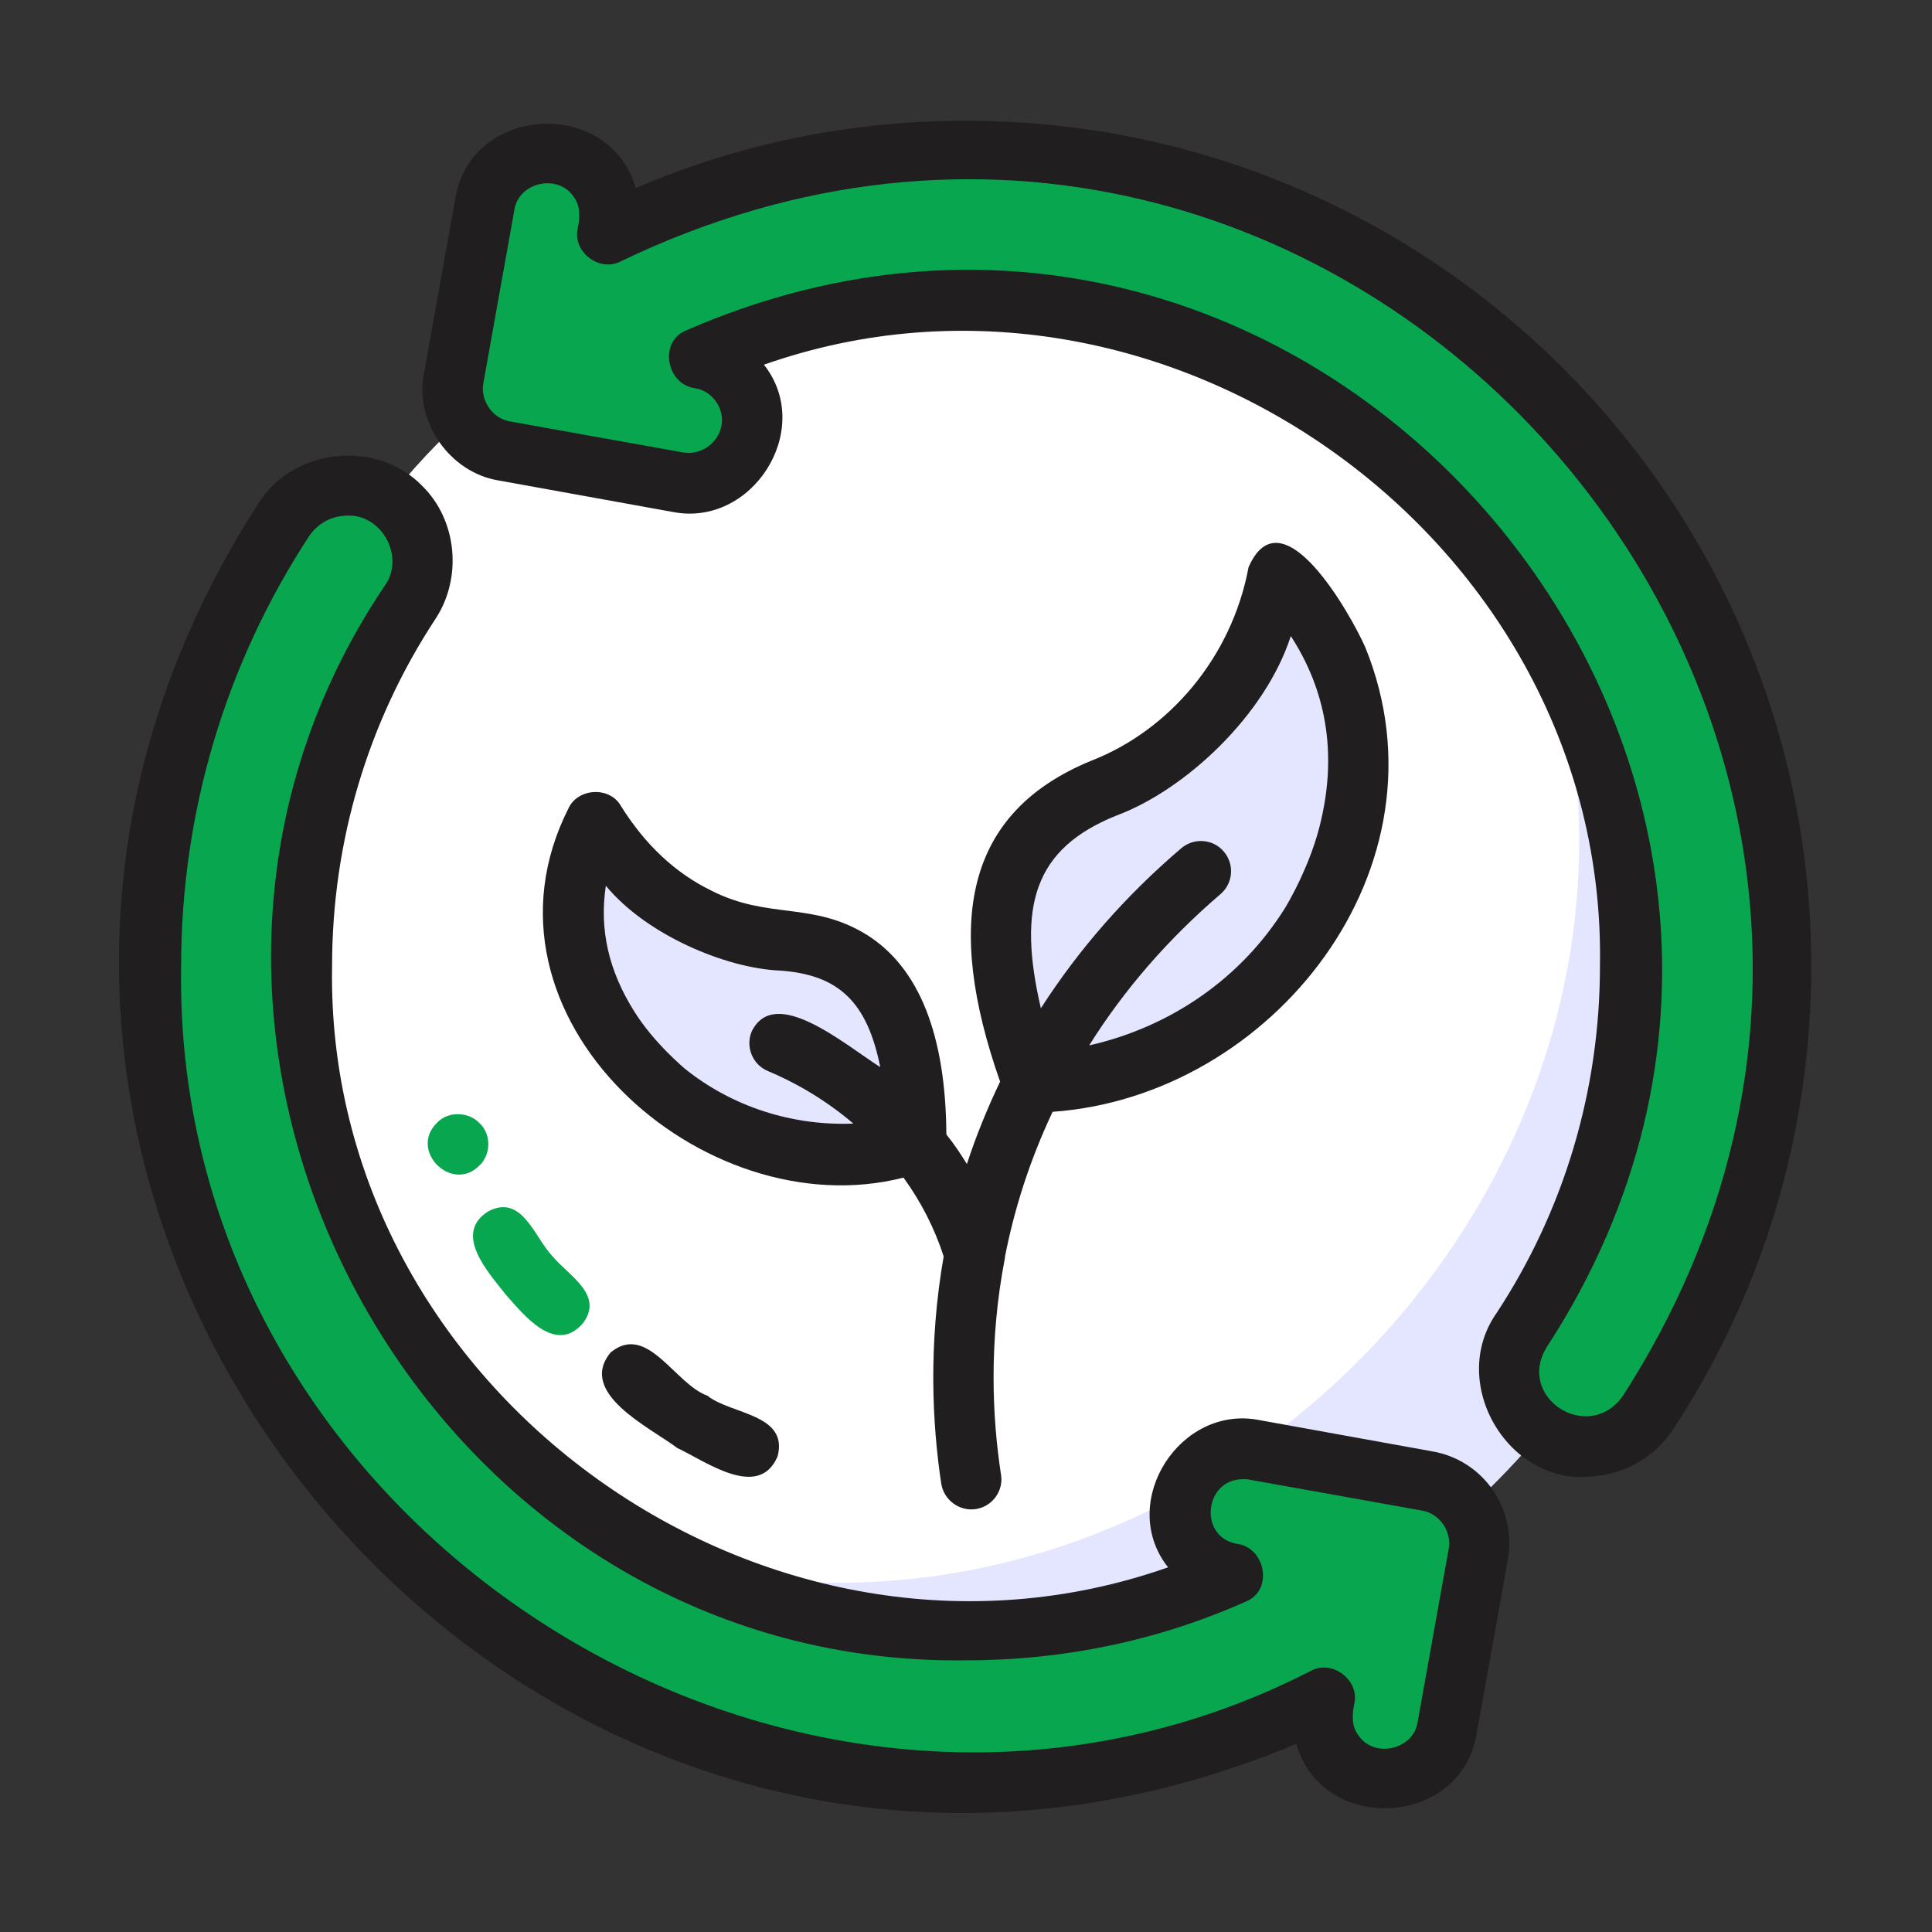
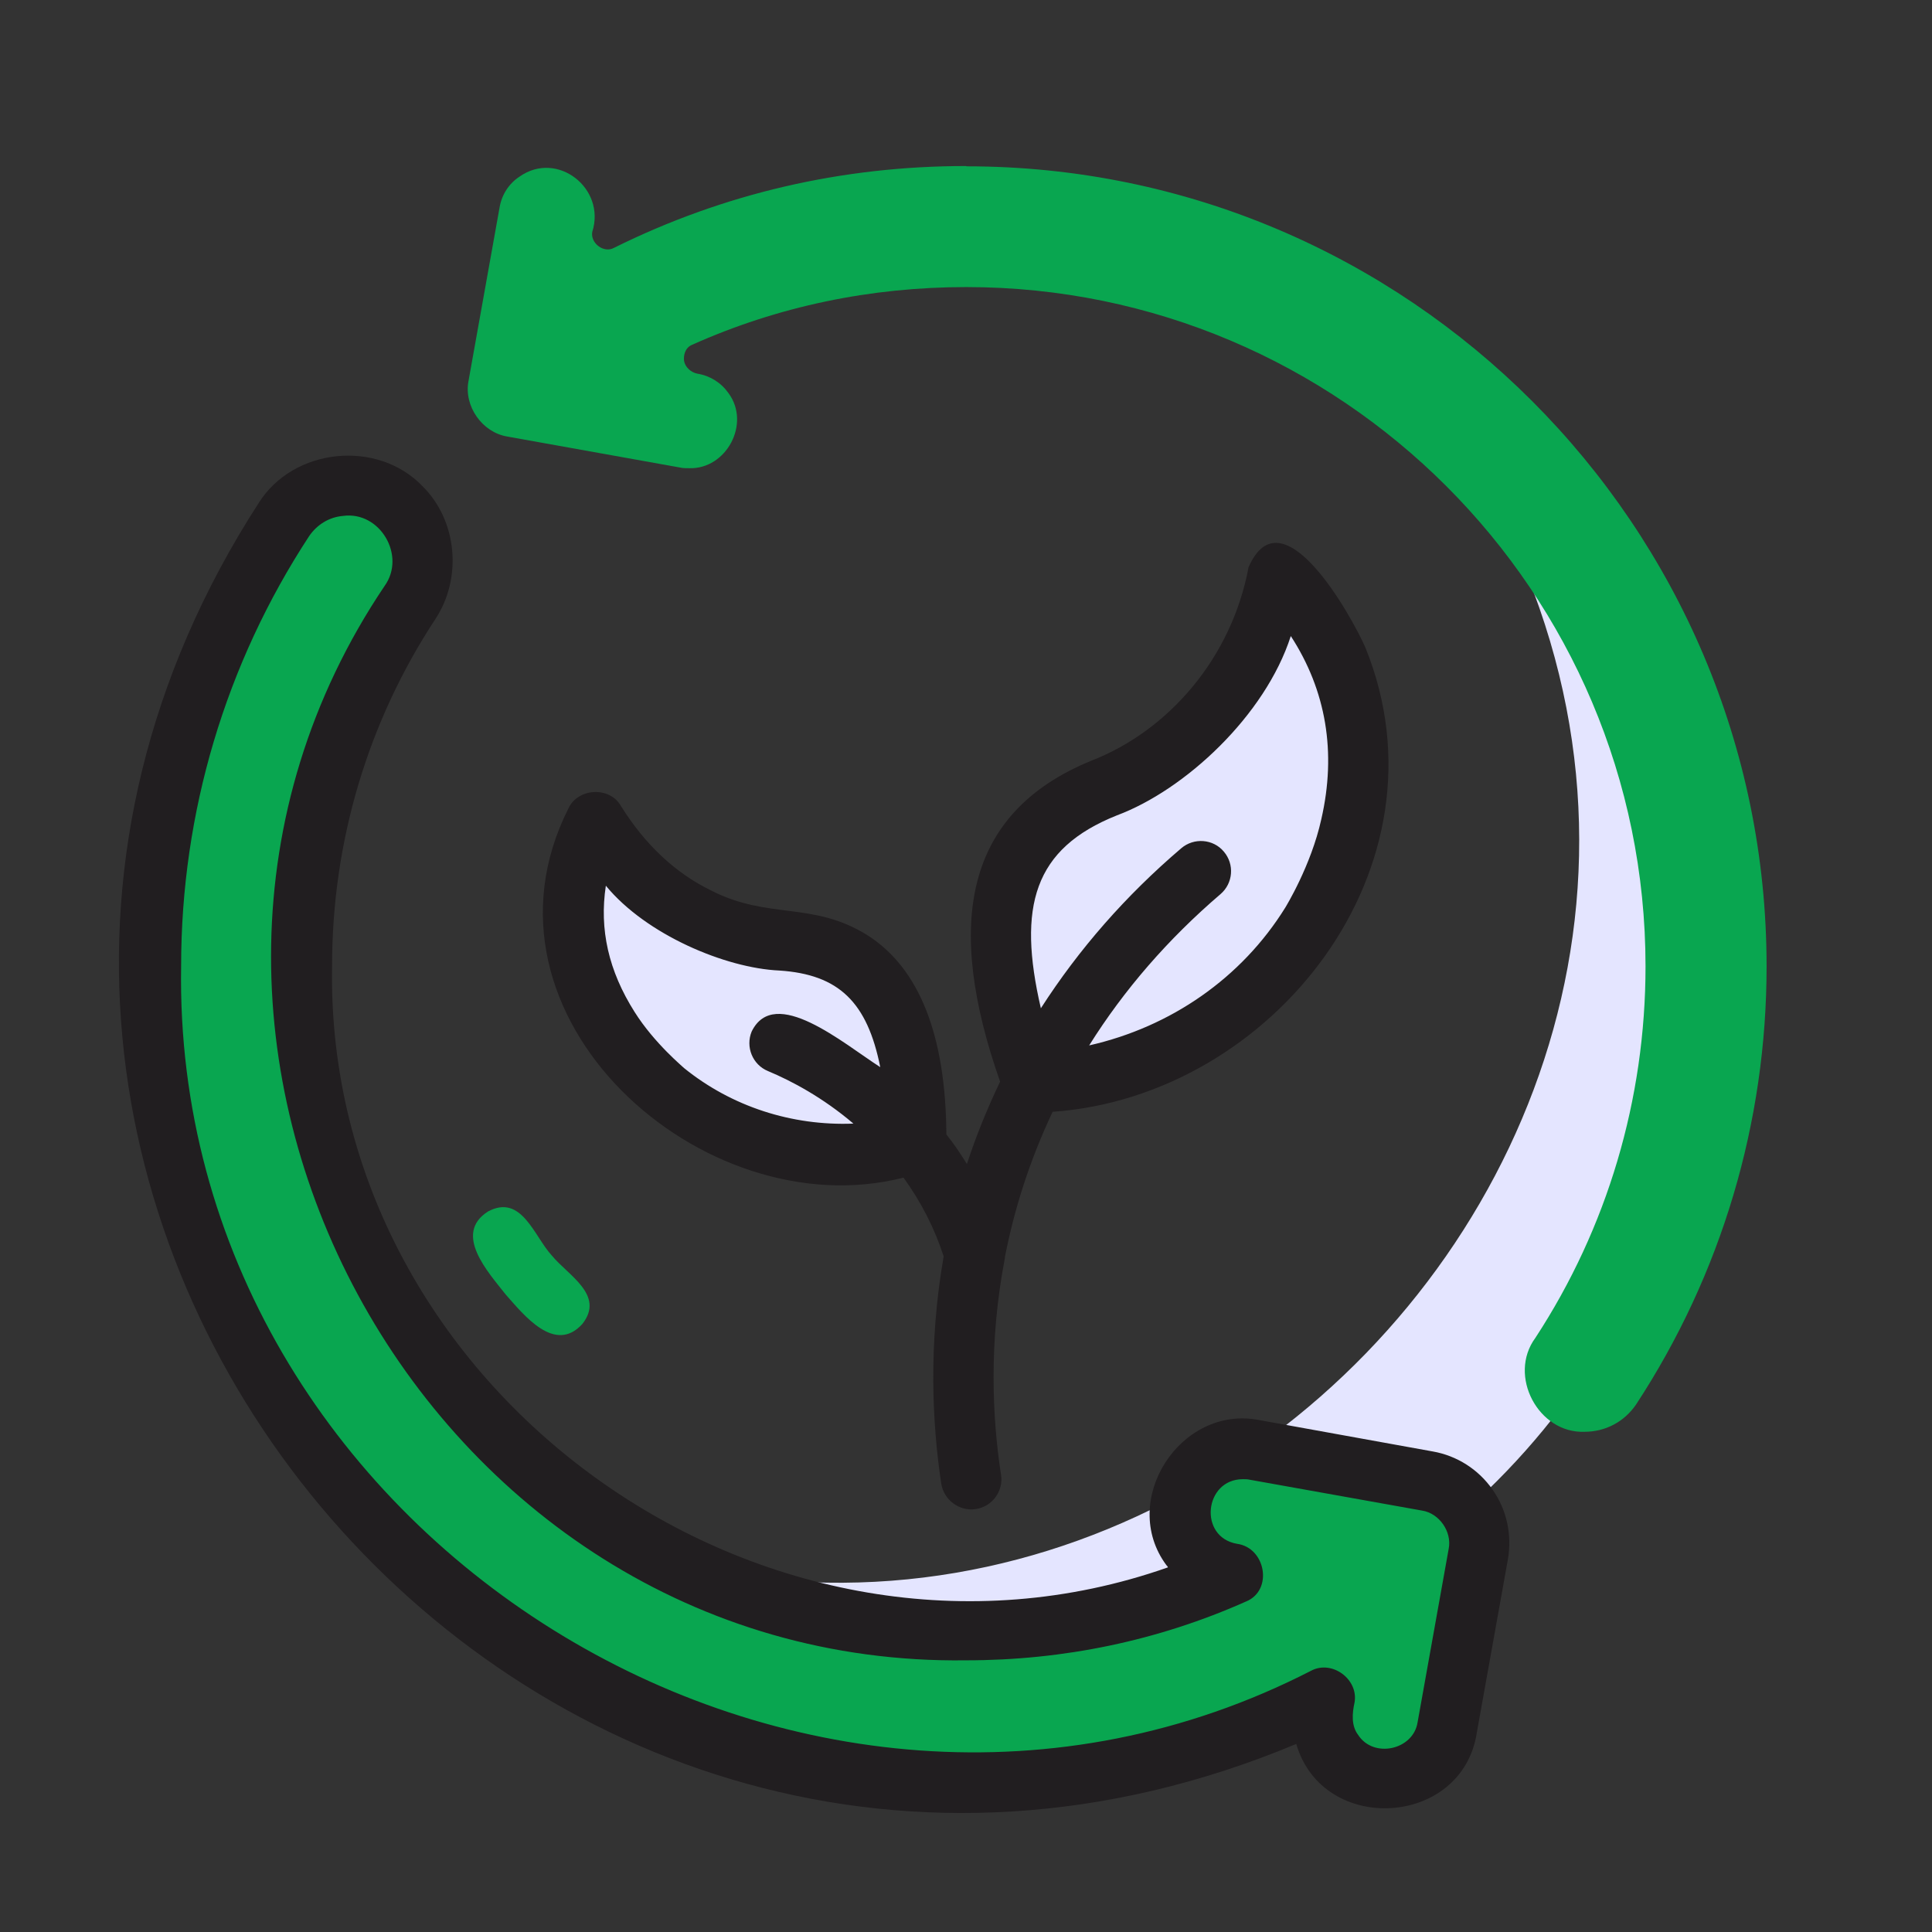
<svg xmlns="http://www.w3.org/2000/svg" width="68" height="68" viewBox="0 0 68 68" fill="none">
  <rect x="0" y="0" width="68" height="68" fill="#333333" stroke="none" />
-   <path d="M60.031 34C60.031 48.376 48.376 60.031 34 60.031C-0.51 58.703 -0.51 9.297 34 7.969C48.376 7.969 60.031 19.624 60.031 34Z" fill="white" />
  <path d="M60.031 34C60.031 58.544 28.857 69.232 13.748 50.341C38.654 68.265 68.403 37.548 49.714 13.26C55.983 17.998 60.031 25.532 60.031 34Z" fill="#E4E5FF" />
  <path d="M34 5.844C29.633 5.844 25.468 6.811 21.611 8.723C21.25 8.925 20.772 8.553 20.846 8.16C21.335 6.63 19.614 5.281 18.286 6.216C17.914 6.46 17.659 6.853 17.584 7.299L16.49 13.409C16.32 14.291 16.968 15.215 17.85 15.364L23.949 16.458C24.034 16.479 24.14 16.479 24.257 16.479C25.564 16.522 26.435 14.907 25.638 13.834C25.383 13.473 25.001 13.228 24.555 13.154C24.31 13.111 24.108 12.909 24.076 12.697C24.055 12.506 24.108 12.24 24.363 12.134C27.381 10.784 30.632 10.104 34.011 10.104C47.196 10.104 57.917 20.825 57.917 34.011C57.917 38.696 56.568 43.222 54.039 47.09C53.061 48.418 54.145 50.458 55.771 50.394C56.493 50.394 57.163 50.054 57.588 49.428C60.594 44.837 62.178 39.504 62.178 34.011C62.178 18.488 49.544 5.854 34.021 5.854L34 5.844Z" fill="#09A650" />
  <path d="M50.15 52.647L44.051 51.552C43.966 51.531 43.86 51.531 43.743 51.531C42.436 51.489 41.565 53.114 42.362 54.177C42.617 54.538 42.999 54.782 43.446 54.857C43.69 54.899 43.892 55.101 43.924 55.314C43.945 55.505 43.892 55.77 43.637 55.877C40.619 57.226 37.368 57.906 33.989 57.906C15.279 58.161 3.538 36.401 13.961 20.92C14.992 19.518 13.738 17.382 12.006 17.627C11.369 17.68 10.795 18.03 10.423 18.572C7.416 23.162 5.833 28.496 5.833 33.989C5.482 54.432 28.22 68.595 46.378 59.266C46.909 59.043 47.281 59.585 47.101 60.074C46.739 61.497 48.546 62.655 49.704 61.774C50.076 61.529 50.331 61.136 50.416 60.69L51.51 54.58C51.68 53.699 51.032 52.774 50.15 52.625V52.647Z" fill="#09A650" />
  <path d="M23.747 38.007C25.585 39.505 27.986 40.227 30.388 40.068L31.546 37.635C30.621 32.662 27.869 34.415 24.331 32.779C23.035 32.195 21.919 31.09 20.974 30.006L20.804 31.1C20.209 33.427 22.079 36.827 23.747 38.017V38.007Z" fill="#E4E5FF" />
  <path d="M38.208 37.368C45.273 36.146 50.182 27.37 45.305 21.229C44.7 22.992 43.797 24.756 42.49 25.988C40.503 28.071 38.42 27.975 36.72 29.803C35.658 31.067 35.498 33.245 36.157 35.785L38.208 37.357V37.368Z" fill="#E4E5FF" />
-   <path d="M34 4.25C29.941 4.25 26.042 5.047 22.376 6.619C21.441 3.4 16.533 3.687 16.023 7.013L14.928 13.111C14.567 14.843 15.842 16.649 17.574 16.915L23.683 18.02C26.456 18.562 28.634 15.183 26.945 12.909C26.924 12.888 26.903 12.867 26.892 12.835C40.97 7.884 56.578 19.019 56.313 34C56.313 38.367 55.059 42.585 52.679 46.208C50.926 48.694 53.125 52.381 56.143 51.956C57.269 51.85 58.268 51.244 58.895 50.299C62.071 45.454 63.75 39.822 63.75 34C63.75 17.595 50.405 4.25 34 4.25ZM57.12 49.13C55.909 50.851 53.306 49.172 54.464 47.377C67.618 27.104 46.293 1.955 24.14 11.634C23.184 12.027 23.45 13.526 24.459 13.664C25.064 13.749 25.511 14.376 25.394 14.981C25.277 15.608 24.671 16.023 24.055 15.927L17.946 14.832C17.648 14.779 17.383 14.609 17.213 14.354C17.032 14.099 16.958 13.791 17.011 13.494L18.105 7.384C18.254 6.407 19.656 6.099 20.198 6.938C20.443 7.257 20.411 7.692 20.326 8.075C20.177 8.893 21.112 9.584 21.845 9.201C47.058 -2.943 72.25 25.606 57.12 49.13Z" fill="#211E20" />
  <path d="M52.53 52.425C52.031 51.713 51.276 51.235 50.426 51.086L44.317 49.981C41.544 49.439 39.366 52.818 41.055 55.091C41.076 55.113 41.098 55.134 41.108 55.166C27.03 60.117 11.422 48.971 11.688 34.001C11.688 29.634 12.941 25.416 15.321 21.793C16.278 20.348 16.097 18.318 14.865 17.107C13.281 15.46 10.328 15.758 9.106 17.702C-6.789 42.31 18.605 72.676 45.624 61.381C46.559 64.601 51.468 64.314 51.978 60.988L53.072 54.89C53.221 54.029 53.04 53.147 52.53 52.425ZM49.895 60.616C49.746 61.594 48.344 61.902 47.802 61.063C47.558 60.744 47.59 60.308 47.675 59.926C47.823 59.108 46.888 58.417 46.155 58.8C28.337 67.958 6.035 54.061 6.375 34.001C6.375 28.603 7.937 23.365 10.88 18.871C11.156 18.467 11.581 18.201 12.07 18.159C13.377 17.978 14.301 19.561 13.536 20.624C2.869 36.466 14.875 58.693 34 58.438C37.432 58.438 40.758 57.748 43.86 56.366C44.816 55.973 44.551 54.475 43.541 54.337C42.171 54.103 42.383 52.063 43.743 52.063C43.818 52.063 43.892 52.063 43.945 52.074L50.055 53.168C50.66 53.264 51.106 53.912 50.99 54.507L49.895 60.616Z" fill="#211E20" />
  <path d="M48.057 22.791C47.547 21.633 45.114 17.287 43.945 19.965C43.35 23.152 41.14 25.713 38.409 26.775C33.947 28.603 33.245 32.502 35.2 38.07C34.733 39.047 34.34 40.025 34.032 40.97C33.809 40.609 33.575 40.258 33.309 39.929C33.288 36.433 32.353 34.064 30.515 32.906C28.592 31.716 27.051 32.375 25.032 31.344C23.768 30.728 22.705 29.729 21.855 28.369C21.462 27.668 20.336 27.732 20.007 28.454C16.309 35.785 24.745 43.255 31.8 41.448C32.417 42.298 32.895 43.233 33.214 44.221C32.672 47.324 32.81 50.108 33.129 52.222C33.224 52.806 33.777 53.2 34.34 53.115C34.924 53.03 35.328 52.477 35.232 51.903C34.924 49.895 34.797 47.239 35.37 44.275V44.243C35.689 42.606 36.22 40.885 37.049 39.132C44.784 38.59 51.191 30.515 48.057 22.791ZM27.03 37.698C27.869 38.048 28.964 38.633 30.037 39.547C27.88 39.632 25.755 38.952 24.076 37.592C24.076 37.581 23.035 36.731 22.334 35.615C21.42 34.17 21.09 32.715 21.324 31.174C22.737 32.895 25.532 34.075 27.434 34.16C29.527 34.298 30.525 35.275 30.982 37.56C29.675 36.72 27.264 34.659 26.456 36.306C26.233 36.848 26.488 37.475 27.03 37.698ZM46.505 28.837C46.144 30.473 45.252 31.918 45.241 31.939C43.7 34.425 41.204 36.147 38.335 36.795C39.567 34.829 41.119 33.044 42.957 31.471C43.403 31.089 43.456 30.42 43.074 29.973C42.702 29.527 42.022 29.474 41.575 29.857C39.62 31.525 37.974 33.405 36.635 35.488C35.806 31.907 36.38 29.867 39.312 28.698C41.703 27.806 44.529 25.192 45.432 22.387C46.675 24.3 47.047 26.478 46.505 28.837Z" fill="#211E20" />
  <path d="M17.18 42.638C15.937 43.425 17.18 44.774 17.797 45.56C18.445 46.293 19.529 47.664 20.495 46.601C21.303 45.581 19.996 44.891 19.422 44.19C18.796 43.51 18.36 42.011 17.18 42.638Z" fill="#09A650" />
-   <path d="M24.916 49.13C23.758 48.736 22.791 46.537 21.494 47.6C20.305 49.034 22.886 50.245 23.843 50.968C24.841 51.435 26.711 52.816 27.37 51.255C27.753 49.767 25.744 49.788 24.905 49.13H24.916Z" fill="#211E20" />
-   <path d="M16.872 39.526C16.49 39.122 15.757 39.101 15.374 39.526C14.386 40.503 15.906 42.001 16.872 41.024C17.287 40.641 17.297 39.908 16.872 39.526Z" fill="#09A650" />
</svg>